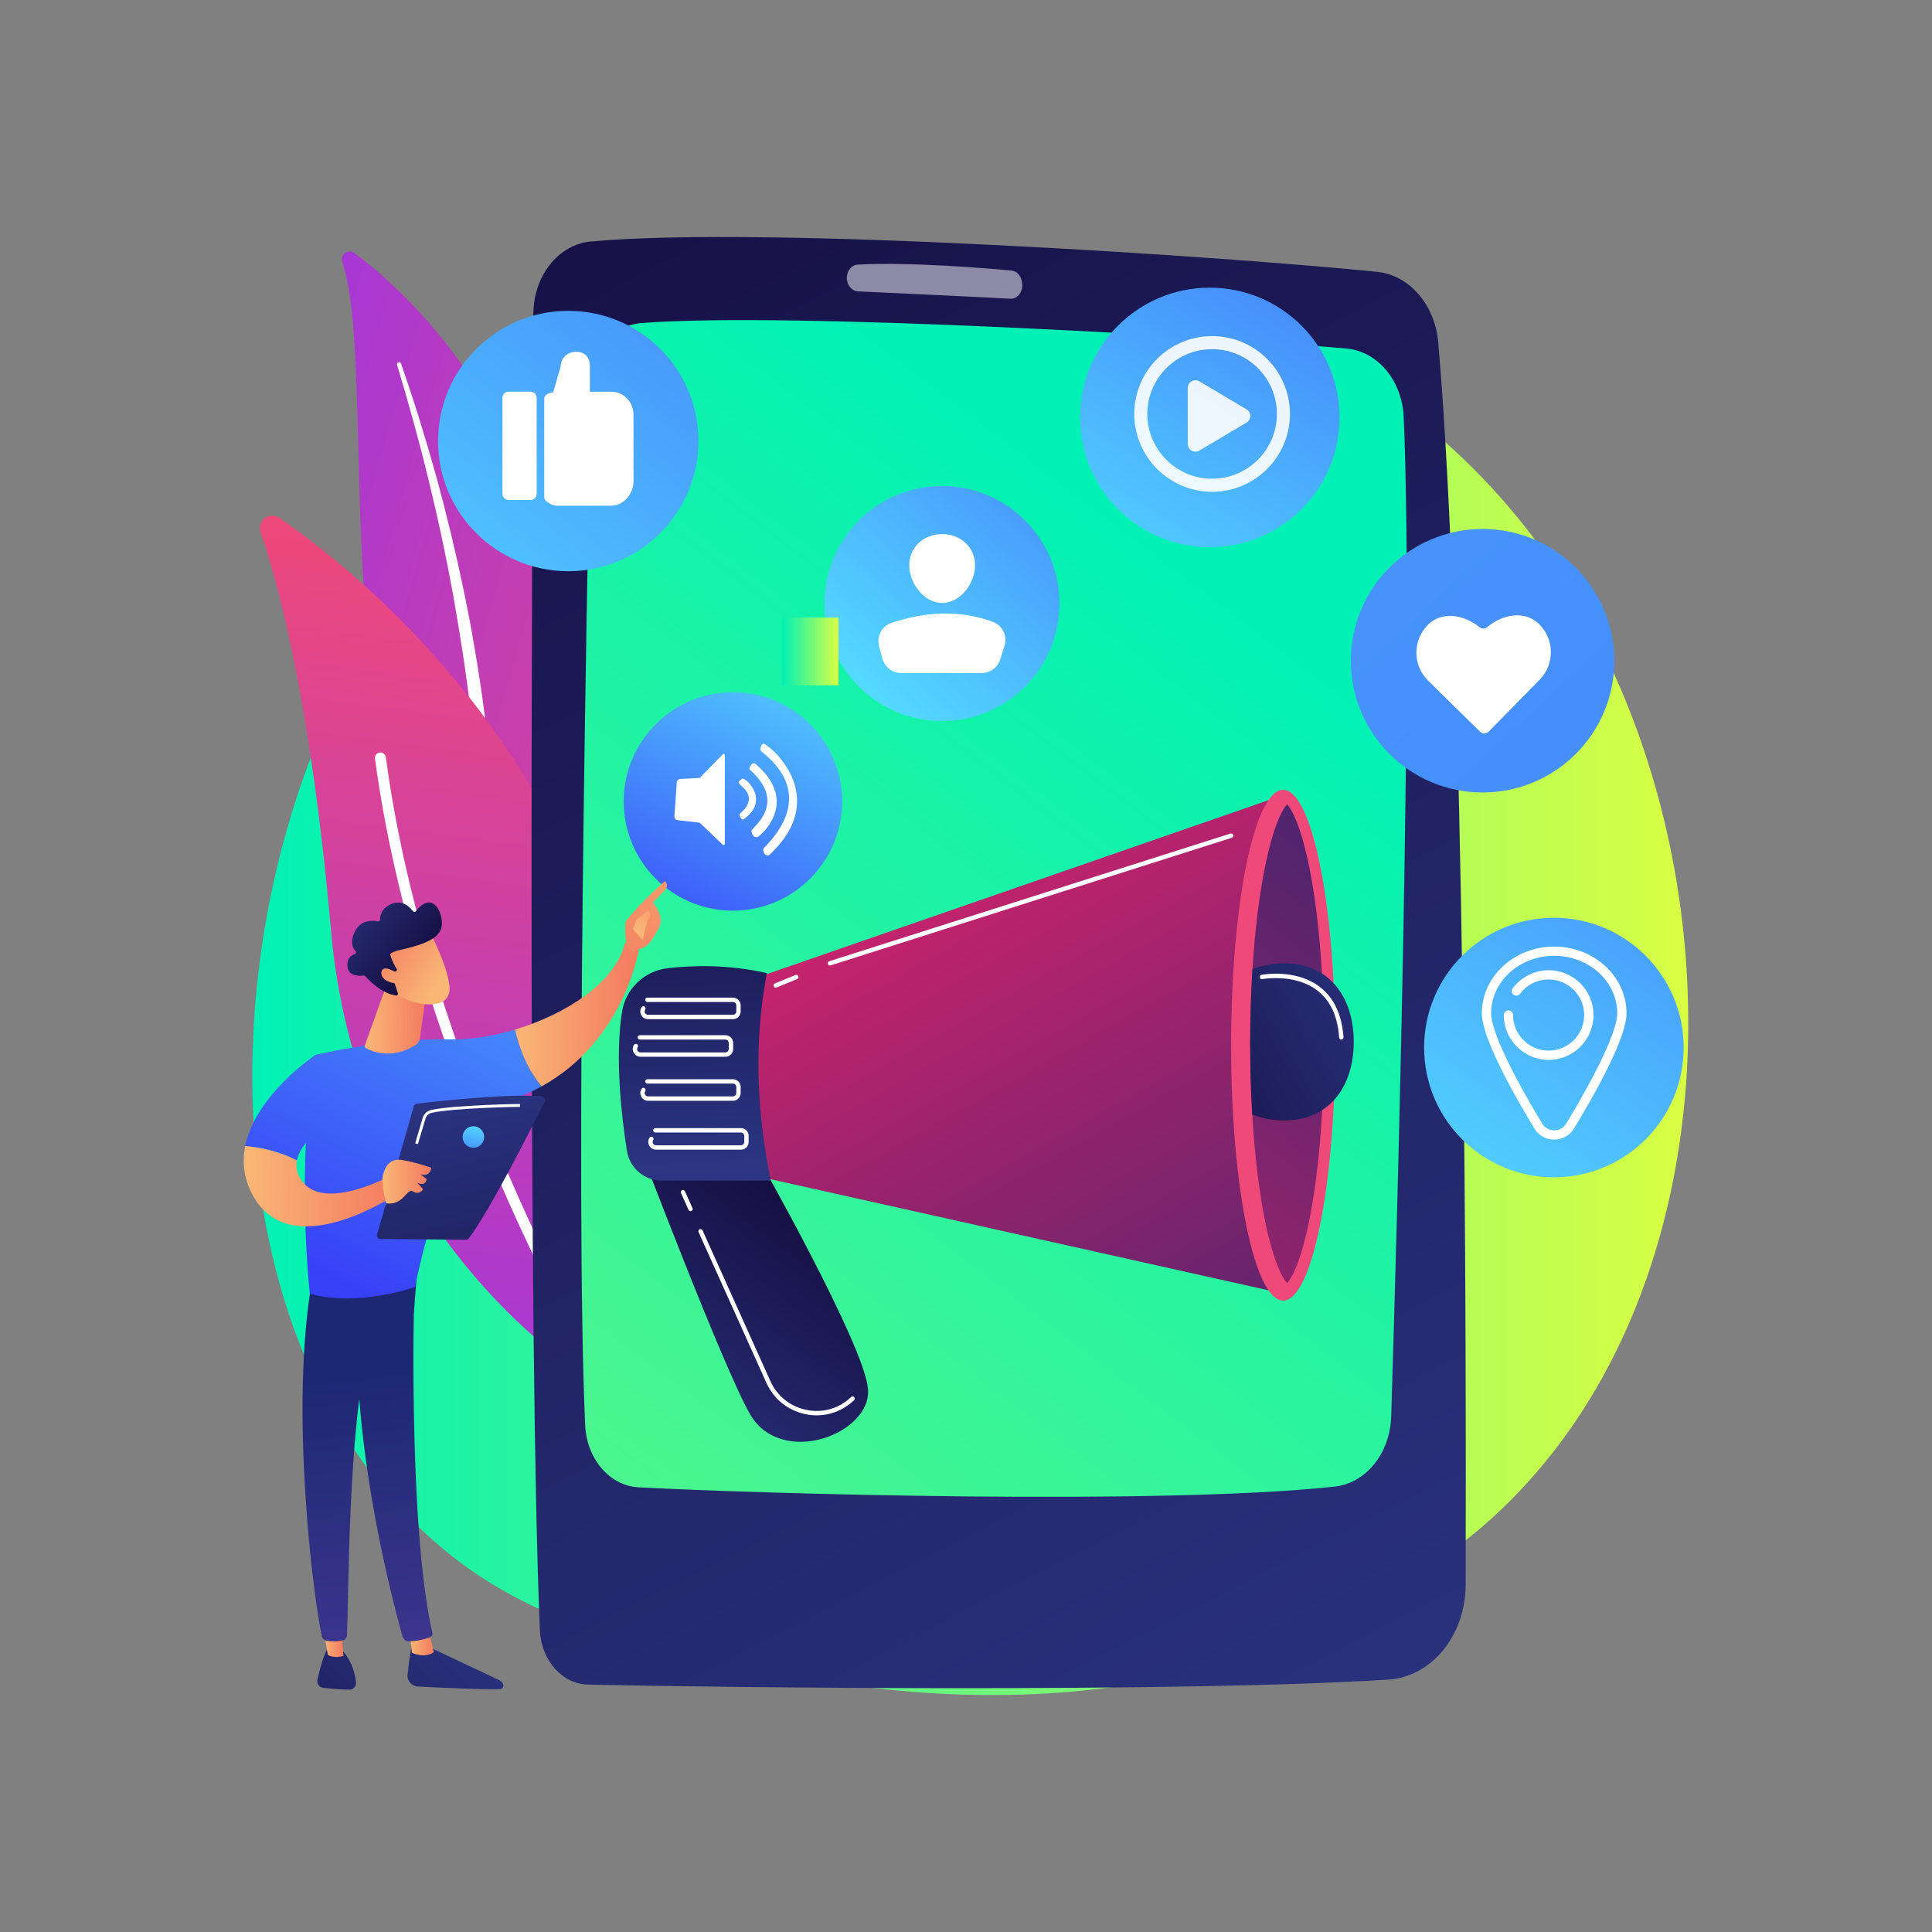
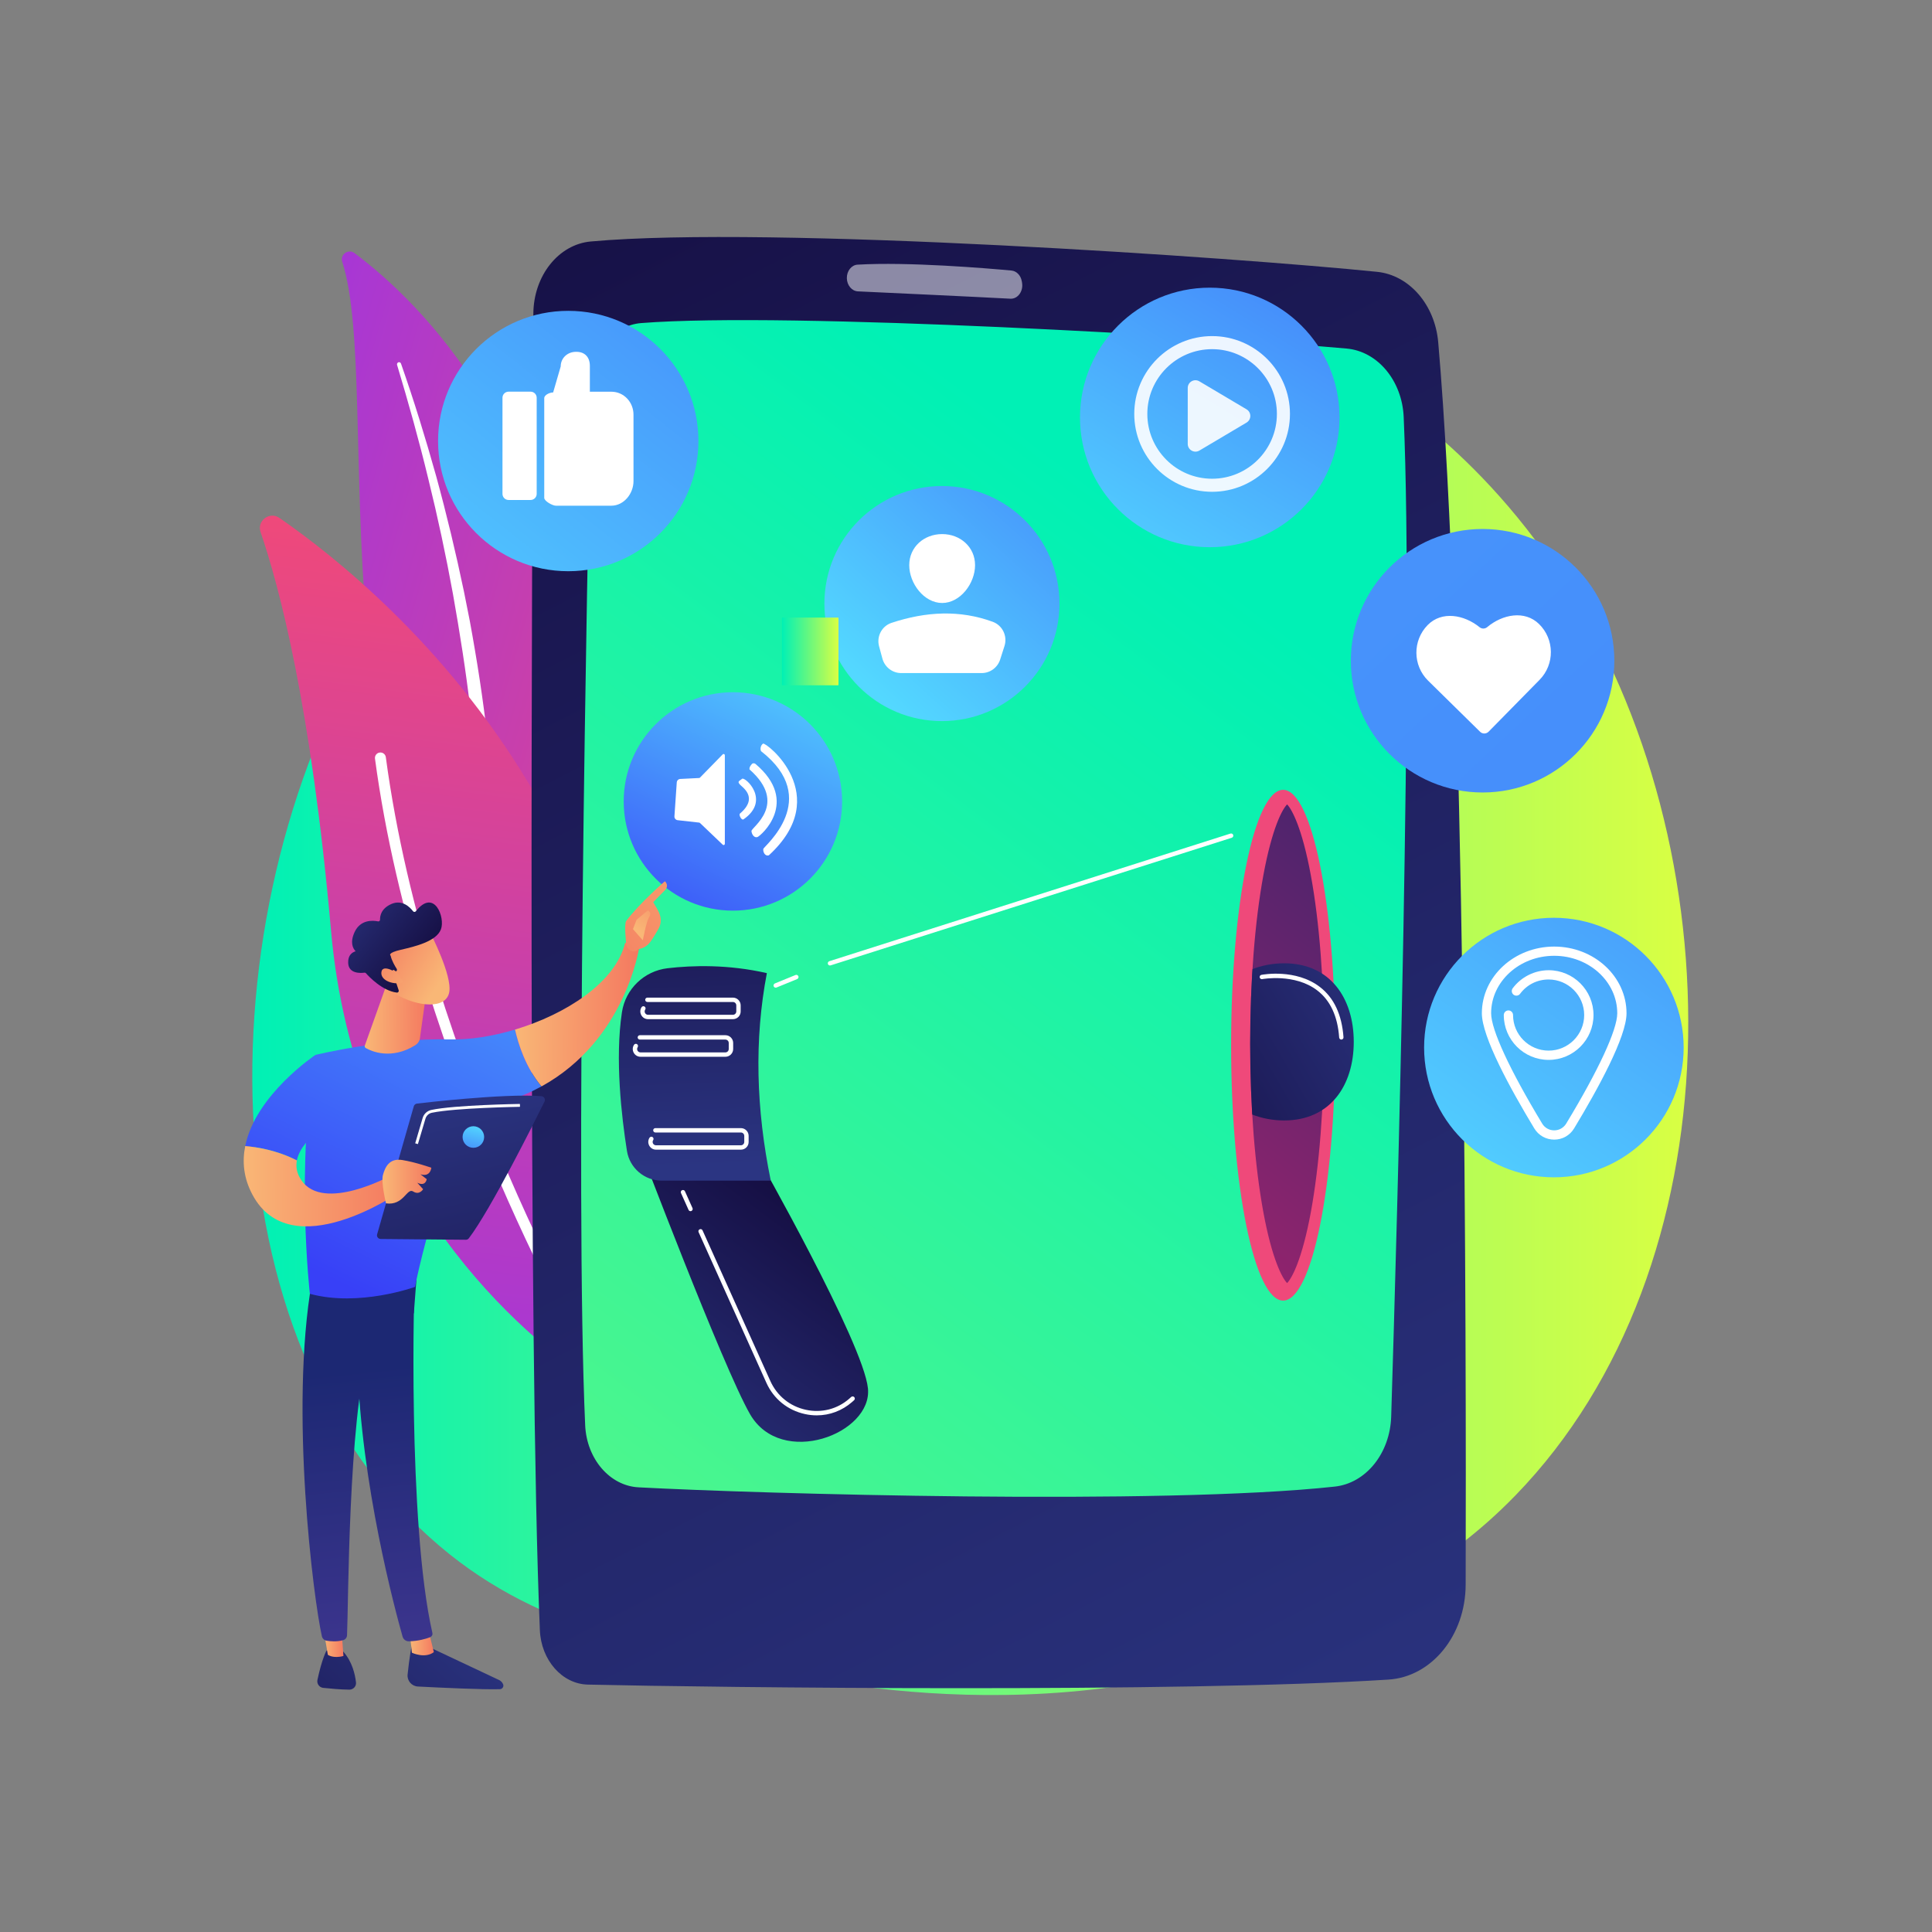
<svg xmlns="http://www.w3.org/2000/svg" xmlns:xlink="http://www.w3.org/1999/xlink" version="1.1" x="0px" y="0px" viewBox="0 0 3710 3710" style="enable-background:new 0 0 3710 3710;" xml:space="preserve">
  <rect x="0" y="0" width="3710" height="3710" fill="#808080" stroke="none" />
  <style type="text/css">
	.st0{display:none;}
	.st1{display:inline;}
	.st2{fill:#FFFFFF;}
	.st3{fill:url(#SVGID_1_);}
	.st4{fill:url(#SVGID_2_);}
	.st5{fill:url(#SVGID_3_);}
	.st6{fill:url(#SVGID_4_);}
	.st7{fill:url(#SVGID_5_);}
	.st8{opacity:0.5;fill:#FFFFFF;}
	.st9{fill:url(#SVGID_6_);}
	.st10{fill:url(#SVGID_7_);}
	.st11{fill:url(#SVGID_8_);}
	.st12{fill:url(#SVGID_9_);}
	.st13{fill:url(#SVGID_10_);}
	.st14{fill:url(#SVGID_11_);}
	.st15{fill:url(#SVGID_12_);}
	.st16{fill:url(#SVGID_13_);}
	.st17{fill:url(#SVGID_14_);}
	.st18{fill:url(#SVGID_15_);}
	.st19{fill:url(#SVGID_16_);}
	.st20{fill:url(#SVGID_17_);}
	.st21{fill:url(#SVGID_18_);}
	.st22{fill:url(#SVGID_19_);}
	.st23{fill:url(#SVGID_20_);}
	.st24{fill:url(#SVGID_21_);}
	.st25{fill:url(#SVGID_22_);}
	.st26{fill:url(#SVGID_23_);}
	.st27{fill:url(#SVGID_24_);}
	.st28{fill:url(#SVGID_25_);}
	.st29{fill:url(#SVGID_26_);}
	.st30{fill:url(#SVGID_27_);}
	.st31{fill:url(#SVGID_28_);}
	.st32{fill:url(#SVGID_29_);}
	.st33{fill:url(#SVGID_30_);}
	.st34{fill:url(#SVGID_31_);}
	.st35{fill:url(#SVGID_32_);}
	.st36{clip-path:url(#SVGID_34_);fill:url(#SVGID_35_);}
	.st37{fill:url(#SVGID_36_);}
	.st38{fill:url(#SVGID_37_);}
	.st39{fill:url(#SVGID_38_);}
	.st40{opacity:0.9;}
	.st41{fill-rule:evenodd;clip-rule:evenodd;fill:#FFFFFF;}
	.st42{fill:url(#SVGID_39_);}
	.st43{fill:url(#SVGID_40_);}
	.st44{fill:url(#SVGID_41_);}
</style>
  <g id="Background" class="st0">
    <g class="st1">
      <g>
        <rect class="st2" width="3710" height="3710" />
      </g>
    </g>
  </g>
  <g id="Illustration">
    <g>
      <linearGradient id="SVGID_1_" gradientUnits="userSpaceOnUse" x1="484.544" y1="1885.081" x2="3241.995" y2="1885.081">
        <stop offset="0" style="stop-color:#00F1B5" />
        <stop offset="1" style="stop-color:#D9FF43" />
      </linearGradient>
      <path class="st3" d="M2910.2,2871.5c-71.8,74-136,117.5-185.2,150.3c-479.5,320.2-1027.7,227.9-1197.2,196.4    c-273.4-50.9-504.3-86.8-702.6-266c-450.6-407.1-428.7-1256.4-84.4-1782.5c40.8-62.4,384.6-572,934-643.8    c13.4-1.8,23.5-2.8,32.2-3.7c85-9,611.6-56.5,1041,303.3c61.5,51.5,160.4,144.4,252.1,286.1    C3335.7,1629.5,3336.8,2431.8,2910.2,2871.5z" />
      <g>
        <linearGradient id="SVGID_2_" gradientUnits="userSpaceOnUse" x1="6453.38" y1="976.466" x2="7732.499" y2="976.466" gradientTransform="matrix(0.961 0.276 -0.276 0.961 -5498.703 -1451.467)">
          <stop offset="0" style="stop-color:#A737D5" />
          <stop offset="1" style="stop-color:#EF497A" />
        </linearGradient>
        <path class="st4" d="M657.2,502.6c-4.5-13.9,11.7-25.4,23.5-16.6c119.1,89,411.9,362.5,407.2,898.9     c-6,673,159.7,899.6,348.5,1027.9c0,0-244.2-42.8-420.7-271.8C582.3,1578.8,737.2,750.3,657.2,502.6z" />
        <path class="st2" d="M762.5,700.7c21.8,72.4,42.2,145.2,59.9,218.6c18.1,73.3,33.9,147.1,47.4,221.3     c13.2,74.3,25,148.7,33.7,223.6c9,74.8,14.7,150,20.3,225.4c5.9,75.4,11.5,151.4,24.8,227c13.2,75.5,35.7,150.6,71.3,219.4     c8.9,17.1,18.1,34.2,28.2,50.5c9.8,16.5,20.4,32.6,31.3,48.5c21.9,31.7,45.9,62,72.1,90.4c52.5,56.6,113.5,105.3,179.2,144.8     c6.9,4.2,15.9,1.9,20.1-5c4.1-6.8,2-15.6-4.6-19.8l0,0c-15.7-10.1-31.3-20.3-46.3-31.2c-7.6-5.3-15-11-22.5-16.5     c-7.3-5.8-14.7-11.3-21.8-17.3c-28.7-23.6-55.6-49.1-80.6-76.5c-50.1-54.5-92.3-116.8-126.4-182.5c-16.7-33-30.9-67.2-42.4-102.4     c-11.5-35.2-20.3-71.3-27.1-108c-13.5-73.4-19.6-148.5-26.1-223.9c-6.6-75.4-13.7-151-23.9-226.3c-5-37.6-10.7-75.2-17.1-112.6     c-3.1-18.7-6.5-37.4-9.9-56.1c-3.6-18.6-7.3-37.3-11.1-55.8c-15.5-74.3-33.2-148.1-53.2-221.2c-20.4-73-42.7-145.5-67.8-217     c-0.7-2-3-3.1-5-2.4C763,696.6,761.9,698.7,762.5,700.7z" />
      </g>
      <g>
        <g>
          <linearGradient id="SVGID_3_" gradientUnits="userSpaceOnUse" x1="-2269.3" y1="6574.702" x2="-700.275" y2="6574.702" gradientTransform="matrix(0.131 -0.992 0.992 0.131 -5477.488 -511.019)">
            <stop offset="0" style="stop-color:#A737D5" />
            <stop offset="1" style="stop-color:#EF497A" />
          </linearGradient>
          <path class="st5" d="M1190.1,2626c-5.5,26.4-36.1,38.6-58.5,23.5c-123.3-83.3-450.6-350.4-495.9-862.1      c-38.2-432.1-100-662.8-135.3-765.6c-7.5-21.7,17.2-40.4,36.1-27.3C745.1,1138.6,1388.6,1669.2,1190.1,2626z" />
          <path class="st2" d="M1154,2631.5c-0.5,0.4-1,0.8-1.6,1.2c-5,3-11.5,1.3-14.4-3.7c-3.4-5.7-337.6-573.6-417.9-1172.1      c-0.8-5.8,3.3-11.1,9-11.8c5.8-0.8,11.1,3.3,11.8,9c79.7,594.1,411.7,1158.5,415.1,1164.1      C1158.6,2622.6,1157.7,2628.2,1154,2631.5z" />
        </g>
      </g>
      <g>
        <linearGradient id="SVGID_4_" gradientUnits="userSpaceOnUse" x1="2750.277" y1="3600.575" x2="1043.749" y2="148.739" gradientTransform="matrix(1 -1.500000e-02 1.500000e-02 1 -44.334 10.135)">
          <stop offset="0" style="stop-color:#2B3582" />
          <stop offset="1" style="stop-color:#150E42" />
        </linearGradient>
        <path class="st6" d="M1024.2,602.4c-2.8,445.8-10.3,1983.4,12.5,2527.9c2.4,57.7,42.7,103.4,92,104.6     c244.1,5.7,1138.8,15.9,1537.6-9.6c83.1-5.3,148-85.1,148.2-182.4c1.3-467.9-0.2-1783.7-52.7-2385.7     c-6.3-72.1-55.6-128.9-117.3-135.2c-266.2-27.1-1165.5-89.6-1509.9-58.3C1072.5,469.2,1024.6,529.6,1024.2,602.4z" />
        <linearGradient id="SVGID_5_" gradientUnits="userSpaceOnUse" x1="2390.091" y1="1151.203" x2="-1304.454" y2="5877.436" gradientTransform="matrix(1 -1.500000e-02 1.500000e-02 1 -44.334 10.135)">
          <stop offset="0" style="stop-color:#00F1B5" />
          <stop offset="1" style="stop-color:#D9FF43" />
        </linearGradient>
        <path class="st7" d="M1135.1,737.5c-7.7,359.9-31.2,1557.1-11.4,1999.4c2.9,64.6,47.2,116.3,102.5,119.2     c227.6,12.2,1003.8,34.8,1336.9-1.4c60-6.5,106.2-64,108.4-134.5c11.4-367.2,43.2-1482.1,24-1919.5     c-3.1-69.8-50.1-126.1-109.7-131.4c-246.4-22.1-1071.6-71.2-1354.7-48.9C1178,624.7,1136.4,675.2,1135.1,737.5z" />
        <path class="st8" d="M1626.2,534.1L1626.2,534.1c0.2,13.7,9.5,24.8,21.2,25.4c57.7,2.7,220.2,10.2,292.8,14.1     c14.3,0.8,25.3-14.5,22.4-30.9l-0.5-2.8c-2-11.2-10.1-19.5-19.9-20.4c-49.1-4.5-197.3-16.9-295.3-11.3     C1635.1,508.8,1626,520.3,1626.2,534.1z" />
      </g>
      <g>
        <linearGradient id="SVGID_6_" gradientUnits="userSpaceOnUse" x1="717.867" y1="1318.67" x2="2024.291" y2="-332.081">
          <stop offset="0" style="stop-color:#53D8FF" />
          <stop offset="1" style="stop-color:#3840F7" />
        </linearGradient>
        <circle class="st9" cx="1091.2" cy="846.9" r="250" />
        <g>
          <path class="st2" d="M1030.6,763.8c0-6.4-5.2-11.7-11.7-11.7h-42.3c-6.4,0-11.7,5.2-11.7,11.7v184.6c0,6.4,5.2,11.7,11.7,11.7      h42.3c6.4,0,11.7-5.2,11.7-11.7V763.8z" />
          <path class="st2" d="M1173.9,752.2h-41.2v-49.8c0-16.2-9.5-26.8-25.7-26.8h-1c-16.2,0-29.3,11.9-29.3,28.1l-14.5,49.9      c-6.4,0-17.1,4.6-17.1,11v191.4c0,6.4,16,15.1,22.4,15.1h9.1h97.2c24.2,0,42.7-23.1,42.7-47.3V796.7      C1216.7,772.5,1198.2,752.2,1173.9,752.2z" />
        </g>
      </g>
      <g>
        <linearGradient id="SVGID_7_" gradientUnits="userSpaceOnUse" x1="1549.479" y1="1248.478" x2="1252.441" y2="1856.056">
          <stop offset="0" style="stop-color:#53D8FF" />
          <stop offset="1" style="stop-color:#3840F7" />
        </linearGradient>
        <circle class="st10" cx="1407.4" cy="1539" r="209.7" />
        <g>
          <g>
            <g>
              <path class="st2" d="M1420.6,1506.3c4.3,5.2,37.3,24.9,0,56.3c-1.8,3.4,3.2,12.2,6.7,11.1c53.7-36.8,3.3-82.7-2.2-78.2        C1419.5,1500.1,1415.5,1500.3,1420.6,1506.3z" />
            </g>
            <g>
              <path class="st2" d="M1443,1596c0.8,6.9,5.5,13.3,11.5,11.4c5.9-1.9,82.5-67.5-3.8-140.5c-1.1-0.9-2.4-1.3-3.8-1.2        c-1.4,0.1-2.7,0.8-3.5,1.9c-2.8,3.3-4.6,6.2-4.2,9.8C1514.9,1544.2,1442.2,1589.1,1443,1596z" />
            </g>
            <g>
              <path class="st2" d="M1465.8,1630.1c-1,4.9,2.7,14.9,10.7,12.3c125.6-115.4-6-218.2-11.3-214.4c-5.3,3.8-5.5,11.4-3.7,14.5        C1579.3,1534.4,1466.8,1625.2,1465.8,1630.1z" />
            </g>
          </g>
          <path class="st2" d="M1390.5,1448.1c-1-0.4-2.1-0.2-2.8,0.6l-43.5,44.5c-0.5,0.5-1.1,0.8-1.8,0.8l-36.1,1.8      c-3.6,0.2-6.4,3-6.7,6.5l-4.5,65.2c-0.3,3.8,2.5,7.1,6.2,7.5l41.2,4.6c0.6,0.1,1.1,0.3,1.6,0.7l43.7,41.7c0.8,0.7,1.7,1,2.7,0.5      c1-0.4,1.4-1.4,1.4-2.5v-169.5C1391.9,1449.5,1391.5,1448.5,1390.5,1448.1z" />
        </g>
      </g>
      <g>
        <linearGradient id="SVGID_8_" gradientUnits="userSpaceOnUse" x1="16637.709" y1="3019.685" x2="16115.539" y2="3587.66" gradientTransform="matrix(1 9.500000e-03 -9.500000e-03 1 -15652.274 -63.475)">
          <stop offset="0" style="stop-color:#2B3582" />
          <stop offset="1" style="stop-color:#150E42" />
        </linearGradient>
        <path class="st11" d="M791.3,3155c0,0-5.7,30.6-8.6,60.8c-1.1,11.8,7.9,22.2,19.8,22.8c40.3,2.1,126.6,6.2,157.6,5.1     c4.7-0.2,7.7-4.9,6.1-9.2l0,0c-1.4-3.6-4.2-6.6-7.7-8.3l-142-66.9L791.3,3155z" />
        <linearGradient id="SVGID_9_" gradientUnits="userSpaceOnUse" x1="16468.221" y1="3061.864" x2="16514.602" y2="3061.864" gradientTransform="matrix(1 9.500000e-03 -9.500000e-03 1 -15652.274 -63.475)">
          <stop offset="0" style="stop-color:#F9B776" />
          <stop offset="1" style="stop-color:#F47960" />
        </linearGradient>
        <path class="st12" d="M787,3137l4,36.7c0,0,24.9,11.9,42.1-1.1l-10-40.9L787,3137z" />
        <linearGradient id="SVGID_10_" gradientUnits="userSpaceOnUse" x1="-811.272" y1="4493.76" x2="-1008.951" y2="2615.804" gradientTransform="matrix(1 0 0 1 1757.095 0)">
          <stop offset="0" style="stop-color:#8D55D1" />
          <stop offset="0.996" style="stop-color:#1C2873" />
        </linearGradient>
        <path class="st13" d="M796.9,2448.5c-2,9.5-14.6,477.1,33.4,687.2c0.8,3.4-1,6.9-4.3,8.2c-7.7,3.1-22.8,7.5-40.8,7.9     c-5.6,0.1-10.5-3.5-12.1-8.9c-13.8-48.8-80-293-86.7-525.8c-7.5-260.1,0.1-8.9,0.1-8.9l7.4-160.7L796.9,2448.5z" />
        <linearGradient id="SVGID_11_" gradientUnits="userSpaceOnUse" x1="16520.568" y1="2911.972" x2="15998.376" y2="3479.972" gradientTransform="matrix(1 9.500000e-03 -9.500000e-03 1 -15652.274 -63.475)">
          <stop offset="0" style="stop-color:#2B3582" />
          <stop offset="1" style="stop-color:#150E42" />
        </linearGradient>
        <path class="st14" d="M627.1,3169.4c0,0-8.8,15.4-17.5,56.4c-1.6,7.4,3.5,14.6,11.1,15.4c13.3,1.4,33.8,3.3,50.2,3.4     c7.6,0,13.6-6.5,12.7-14c-1.7-15-7.1-39.7-24.4-59L627.1,3169.4z" />
        <linearGradient id="SVGID_12_" gradientUnits="userSpaceOnUse" x1="16301.055" y1="3059.479" x2="16341.101" y2="3059.479" gradientTransform="matrix(1 9.500000e-03 -9.500000e-03 1 -15652.274 -63.475)">
          <stop offset="0" style="stop-color:#F9B776" />
          <stop offset="1" style="stop-color:#F47960" />
        </linearGradient>
        <path class="st15" d="M620,3122.2l9.6,55.5c0,0,10,7.6,29.9,2.3l-4.3-59.6L620,3122.2z" />
        <linearGradient id="SVGID_13_" gradientUnits="userSpaceOnUse" x1="-870.28" y1="4499.975" x2="-1067.959" y2="2622.016" gradientTransform="matrix(1 0 0 1 1757.095 0)">
          <stop offset="0" style="stop-color:#8D55D1" />
          <stop offset="0.996" style="stop-color:#1C2873" />
        </linearGradient>
        <path class="st16" d="M598.9,2461c-43.2,246.4,3.1,609.9,19.2,681.1c1,4.4,4.5,7.7,8.9,8.5c7.5,1.3,19.8,2.4,32-1     c4.2-1.2,7.2-4.9,7.4-9.3c2.8-57.4,2.1-410.2,41.5-549.2c2-7,6.4-13.2,12.4-17.4l74.4-51.9l6.5-84.9L598.9,2461z" />
        <g>
          <linearGradient id="SVGID_14_" gradientUnits="userSpaceOnUse" x1="1172.457" y1="1338" x2="629.254" y2="2453.505">
            <stop offset="0" style="stop-color:#53D8FF" />
            <stop offset="1" style="stop-color:#3840F7" />
          </linearGradient>
          <path class="st17" d="M863.8,1996c-122.5-3.2-258,29.7-258,29.7c-38.6,212.8-10.8,458.8-10.8,458.8c94.6,25.8,202-13.3,202-13.3      c16.6-88.9,92.6-338.9,92.6-338.9c59.9-6.9,109.4-23.7,150.2-46.1c-30.6-36.2-44.8-82-50.9-109.1      C945.5,1990.2,901.6,1996.9,863.8,1996z" />
          <linearGradient id="SVGID_15_" gradientUnits="userSpaceOnUse" x1="16659.137" y1="1851.784" x2="16896.107" y2="1851.784" gradientTransform="matrix(1 9.500000e-03 -9.500000e-03 1 -15652.274 -63.475)">
            <stop offset="0" style="stop-color:#F9B776" />
            <stop offset="1" style="stop-color:#F47960" />
          </linearGradient>
          <path class="st18" d="M1227.5,1818.9c-11.9-14.7-27.2-7.9-27.2-7.9c-18.8,76-113.9,136.8-211.3,166.1      c6.1,27.1,20.3,72.9,50.9,109.1C1201.9,1997.1,1227.5,1818.9,1227.5,1818.9z" />
        </g>
        <g>
          <linearGradient id="SVGID_16_" gradientUnits="userSpaceOnUse" x1="1486.9" y1="1576.9" x2="1105.476" y2="1873.938">
            <stop offset="0" style="stop-color:#F9B776" />
            <stop offset="1" style="stop-color:#F47960" />
          </linearGradient>
          <path class="st19" d="M1224.5,1822.6c1.2,4-13.4,10-21.9-6.5c-0.2-7.9-4.7-41.5,0.1-47.9c25.3-33.8,74.1-76,74.1-76      c8.1,8.2,1.3,16,1.3,16l-23.7,24.2c4.8,8.9,10.8,16.5,13.5,27.2c2,8.2,0.7,16.8-3.5,24.2c-4.2,7.4-9.9,17-15.3,24.5      C1238.9,1822.6,1224.5,1822.6,1224.5,1822.6z" />
          <linearGradient id="SVGID_17_" gradientUnits="userSpaceOnUse" x1="16894.973" y1="1691.581" x2="16961.32" y2="1589.569" gradientTransform="matrix(1 9.500000e-03 -9.500000e-03 1 -15652.274 -63.475)">
            <stop offset="0" style="stop-color:#F9B776" />
            <stop offset="1" style="stop-color:#F47960" />
          </linearGradient>
          <path class="st20" d="M1244,1748.3l-21.6,17.9l-6.9,18l18.9,21.4c0,0,6.8-35.8,11.6-43.5      C1250.9,1754.4,1248.4,1750.6,1244,1748.3z" />
        </g>
        <linearGradient id="SVGID_18_" gradientUnits="userSpaceOnUse" x1="1004.524" y1="1256.224" x2="461.322" y2="2371.727">
          <stop offset="0" style="stop-color:#53D8FF" />
          <stop offset="1" style="stop-color:#3840F7" />
        </linearGradient>
        <path class="st21" d="M651.7,2144.8l-45.9-119.1c0,0-115.2,76.7-134.9,175.1c21.6,1.8,60.9,7.8,99.2,27.6     C579,2181.9,651.7,2144.8,651.7,2144.8z" />
        <linearGradient id="SVGID_19_" gradientUnits="userSpaceOnUse" x1="16140.595" y1="2187.416" x2="16440.477" y2="2187.416" gradientTransform="matrix(1 9.500000e-03 -9.500000e-03 1 -15652.274 -63.475)">
          <stop offset="0" style="stop-color:#F9B776" />
          <stop offset="1" style="stop-color:#F47960" />
        </linearGradient>
        <path class="st22" d="M750.6,2257.4c0,0-129.2,71.4-171.9,9c-8.9-13-10.9-25.8-8.6-38c-38.3-19.8-77.6-25.8-99.2-27.6     c-6,29.7-3.3,61.3,13.9,93.4c74.6,139.6,282.6-5,282.6-5L750.6,2257.4z" />
        <linearGradient id="SVGID_20_" gradientUnits="userSpaceOnUse" x1="16370.872" y1="1866.832" x2="16489.44" y2="1866.832" gradientTransform="matrix(1 9.500000e-03 -9.500000e-03 1 -15652.274 -63.475)">
          <stop offset="0" style="stop-color:#F9B776" />
          <stop offset="1" style="stop-color:#F47960" />
        </linearGradient>
        <path class="st23" d="M740.7,1895.3l-40.1,112.4c-0.7,1.9,0.1,3.9,1.8,4.9c10.6,6,48.7,23.3,95.1-5.5c4.8-3,8.2-7.9,8.9-13.6     l13.6-97.5L740.7,1895.3z" />
        <g>
          <linearGradient id="SVGID_21_" gradientUnits="userSpaceOnUse" x1="6771.003" y1="9522.455" x2="6726.696" y2="9376.32" gradientTransform="matrix(0.752 -0.659 0.659 0.752 -10518.871 -818.158)">
            <stop offset="0" style="stop-color:#F9B776" />
            <stop offset="1" style="stop-color:#F47960" />
          </linearGradient>
          <path class="st24" d="M826.5,1791.7c0,0,42,81,36.2,113.5c-5.8,32.5-58.8,29.7-104.9,2.8l-31.5-87.3L826.5,1791.7z" />
          <linearGradient id="SVGID_22_" gradientUnits="userSpaceOnUse" x1="6731.033" y1="9267.837" x2="6768.095" y2="9479.228" gradientTransform="matrix(0.752 -0.659 0.659 0.752 -10518.871 -818.158)">
            <stop offset="0" style="stop-color:#2B3582" />
            <stop offset="1" style="stop-color:#150E42" />
          </linearGradient>
-           <path class="st25" d="M760.3,1865.3c1.9-0.8,2.6-3.1,1.5-4.8c-3.4-5.3-9.7-16-11.7-25.4c0,0-7.6-5,19.7-11.3      c27.3-6.3,68.1-16,76.9-39.2c8.6-22.6-12.8-79.7-48.2-34.7c-1.3,1.7-4,1.7-5.3,0c-5.7-7.5-20.6-23.1-41.6-14      c-19.7,8.6-22,22.9-21.8,30.1c0.1,2.1-1.9,3.8-3.9,3.3c-9.9-2-33.6-3.8-44.9,20.4c-9.3,20-3.5,31.4,1.9,37      c1.7,1.8,0.9,4.8-1.5,5.5c-6.5,1.9-15,7.4-14.3,22.6c1,21.1,24.5,19.4,31.2,18.5c1.1-0.1,2.2,0.2,2.9,1.1      c5.7,6.4,31.3,33.7,59.3,37.2c2.4,0.3,4.3-2.1,3.6-4.4l-11.8-35.4c-0.5-1.6,0.3-3.4,1.8-4.1L760.3,1865.3z" />
+           <path class="st25" d="M760.3,1865.3c1.9-0.8,2.6-3.1,1.5-4.8c-3.4-5.3-9.7-16-11.7-25.4c0,0-7.6-5,19.7-11.3      c27.3-6.3,68.1-16,76.9-39.2c8.6-22.6-12.8-79.7-48.2-34.7c-1.3,1.7-4,1.7-5.3,0c-5.7-7.5-20.6-23.1-41.6-14      c-19.7,8.6-22,22.9-21.8,30.1c0.1,2.1-1.9,3.8-3.9,3.3c-9.9-2-33.6-3.8-44.9,20.4c-9.3,20-3.5,31.4,1.9,37      c-6.5,1.9-15,7.4-14.3,22.6c1,21.1,24.5,19.4,31.2,18.5c1.1-0.1,2.2,0.2,2.9,1.1      c5.7,6.4,31.3,33.7,59.3,37.2c2.4,0.3,4.3-2.1,3.6-4.4l-11.8-35.4c-0.5-1.6,0.3-3.4,1.8-4.1L760.3,1865.3z" />
          <linearGradient id="SVGID_23_" gradientUnits="userSpaceOnUse" x1="6725.711" y1="9521.773" x2="6685.848" y2="9390.293" gradientTransform="matrix(0.752 -0.659 0.659 0.752 -10518.871 -818.158)">
            <stop offset="0" style="stop-color:#F9B776" />
            <stop offset="1" style="stop-color:#F47960" />
          </linearGradient>
          <path class="st26" d="M765.1,1870.3c0,0-30.3-21.2-32.7-3.6c-2.4,17.6,27.2,25.8,42,19.3L765.1,1870.3z" />
        </g>
        <g>
          <g>
            <linearGradient id="SVGID_24_" gradientUnits="userSpaceOnUse" x1="16231.817" y1="2086.732" x2="16397.291" y2="2776.206" gradientTransform="matrix(1 0 0 1 -15383.985 0)">
              <stop offset="0" style="stop-color:#2B3582" />
              <stop offset="1" style="stop-color:#150E42" />
            </linearGradient>
            <path class="st27" d="M724.2,2370.2l70.4-245.8c0.8-2.8,3.2-4.8,6.1-5.2c12.8-1.5,49.7-5.7,92.4-9.3       c51.4-4.3,111.1-7.9,146.7-4.9c5.1,0.4,8.1,5.8,5.9,10.3c-20.3,41-103.7,207.9-145.4,262.6c-1.4,1.8-3.5,2.9-5.8,2.8       l-163.3-1.5C726.3,2379.3,722.9,2374.7,724.2,2370.2z" />
            <linearGradient id="SVGID_25_" gradientUnits="userSpaceOnUse" x1="16118.43" y1="2269.135" x2="16212.184" y2="2269.135" gradientTransform="matrix(1 0 0 1 -15383.985 0)">
              <stop offset="0" style="stop-color:#F9B776" />
              <stop offset="1" style="stop-color:#F47960" />
            </linearGradient>
            <path class="st28" d="M741.2,2310.8c0,0-9.8-40.3-5.8-54.6c4-14.3,11.6-32.7,37.2-28.6c25.5,4.1,55.7,14.8,55.7,14.8       s-1.5,18.6-20.9,12.6l12,9.3c0,0-1.7,14.9-18.1,6.9l11.2,12.4c0,0-7,12.2-19.1,4.4C781.2,2280.2,775.4,2315.7,741.2,2310.8z" />
          </g>
          <linearGradient id="SVGID_26_" gradientUnits="userSpaceOnUse" x1="-4023.183" y1="2160.271" x2="-3998.454" y2="2263.311" gradientTransform="matrix(-1 0 0 1 -3108.663 0)">
            <stop offset="0" style="stop-color:#53D8FF" />
            <stop offset="1" style="stop-color:#3840F7" />
          </linearGradient>
          <path class="st29" d="M888.3,2183.4c0,11.4,9.2,20.7,20.7,20.7c11.4,0,20.7-9.2,20.7-20.7c0-11.4-9.2-20.7-20.7-20.7      C897.6,2162.7,888.3,2171.9,888.3,2183.4z" />
          <path class="st2" d="M802.5,2197l-5.2-1.5l14.3-48.6c2.3-7.9,8.7-13.8,16.7-15.5c45.4-9.5,165-11.4,170.1-11.5l0.1,5.5      c-1.2,0-124.2,2-169.1,11.4c-6,1.2-10.8,5.7-12.5,11.7L802.5,2197z" />
        </g>
      </g>
      <g>
        <linearGradient id="SVGID_27_" gradientUnits="userSpaceOnUse" x1="-3715.605" y1="-5704.619" x2="10238.685" y2="9123.264">
          <stop offset="0" style="stop-color:#53D8FF" />
          <stop offset="1" style="stop-color:#3840F7" />
        </linearGradient>
        <circle class="st30" cx="2847" cy="1268.8" r="253" />
        <path class="st2" d="M2955.5,1198.4c-27.4-27-70.3-18.9-99.7,5.9c-4.2,3.5-10.3,3.6-14.6,0.1c-29.9-24.2-72.6-31.6-99.6-4.2     c-29.3,29.8-28.9,77.7,0.9,107l99.7,98c4.5,4.5,11.8,4.4,16.3-0.1l98-99.7C2985.7,1275.6,2985.3,1227.7,2955.5,1198.4z" />
      </g>
      <g>
        <linearGradient id="SVGID_28_" gradientUnits="userSpaceOnUse" x1="1666.077" y1="1316.569" x2="2445.881" y2="455.747">
          <stop offset="0" style="stop-color:#53D8FF" />
          <stop offset="1" style="stop-color:#3840F7" />
        </linearGradient>
        <circle class="st31" cx="1808.8" cy="1159" r="225.7" />
        <g>
          <path class="st2" d="M1872.4,1085.3c0,34.9-28.3,72.6-63.2,72.6c-34.9,0-63.2-37.7-63.2-72.6c0-34.9,28.3-59.7,63.2-59.7      C1844,1025.6,1872.4,1050.4,1872.4,1085.3z" />
          <path class="st2" d="M1730.6,1292.5H1885c16.3,0,30.6-10.5,35.6-26l8.3-26c6.1-19-3.8-39.6-22.6-46.5      c-62.8-23-127.8-20-194.4,2.1c-18.6,6.2-29,26.1-23.8,45.1l6.4,23.6C1699,1281.2,1713.8,1292.5,1730.6,1292.5z" />
        </g>
      </g>
      <g>
        <g>
          <linearGradient id="SVGID_29_" gradientUnits="userSpaceOnUse" x1="1191.124" y1="2786.458" x2="1548.674" y2="2306.818">
            <stop offset="0" style="stop-color:#2B3582" />
            <stop offset="1" style="stop-color:#150E42" />
          </linearGradient>
          <path class="st32" d="M1224.9,2194.2c0,0,163.6,431.5,215.3,521.3c60,104.2,235.3,37.8,226.5-49.4      c-8.7-87.2-213.5-447.7-213.5-447.7L1224.9,2194.2z" />
          <linearGradient id="SVGID_30_" gradientUnits="userSpaceOnUse" x1="1793.277" y1="1626.537" x2="2444.098" y2="2785.665">
            <stop offset="0" style="stop-color:#CB236D" />
            <stop offset="1" style="stop-color:#4C246D" />
          </linearGradient>
-           <polygon class="st33" points="1446,1879.8 2463,1527.2 2452.3,2481.4 1418.2,2250.7     " />
          <linearGradient id="SVGID_31_" gradientUnits="userSpaceOnUse" x1="3893.101" y1="1501.203" x2="3175.875" y2="1755.089">
            <stop offset="0" style="stop-color:#A737D5" />
            <stop offset="1" style="stop-color:#EF497A" />
          </linearGradient>
          <ellipse class="st34" cx="2464" cy="2007.1" rx="99.9" ry="490.4" />
          <linearGradient id="SVGID_32_" gradientUnits="userSpaceOnUse" x1="1824.478" y1="2812.353" x2="2714.451" y2="1701.017">
            <stop offset="0" style="stop-color:#CB236D" />
            <stop offset="1" style="stop-color:#4C246D" />
          </linearGradient>
          <path class="st35" d="M2471.6,2463.9c-9-9.2-28.7-44.6-45.6-136.2c-16.3-88.5-25.3-203.4-25.3-323.4c0-120,9-234.8,25.3-323.4      c16.9-91.6,36.5-127.1,45.6-136.2c9,9.2,28.7,44.6,45.6,136.2c16.3,88.5,25.3,203.4,25.3,323.4c0,120-9,234.8-25.3,323.4      C2500.3,2419.3,2480.6,2454.8,2471.6,2463.9z" />
          <g>
            <defs>
              <path id="SVGID_33_" d="M2471.6,2463.9c-9-9.2-28.7-44.6-45.6-136.2c-16.3-88.5-25.3-203.4-25.3-323.4        c0-120,9-234.8,25.3-323.4c16.9-91.6,36.5-127.1,45.6-136.2c9,9.2,28.7,44.6,45.6,136.2c16.3,88.5,144.9,203.4,144.9,323.4        c0,120-128.6,234.8-144.9,323.4C2500.3,2419.3,2480.6,2454.8,2471.6,2463.9z" />
            </defs>
            <clipPath id="SVGID_34_">
              <use xlink:href="#SVGID_33_" style="overflow:visible;" />
            </clipPath>
            <linearGradient id="SVGID_35_" gradientUnits="userSpaceOnUse" x1="2700.653" y1="1861.591" x2="2171.778" y2="2170.453">
              <stop offset="0" style="stop-color:#2B3582" />
              <stop offset="1" style="stop-color:#150E42" />
            </linearGradient>
            <path class="st36" d="M2599.6,2000.7c0,83.3-44.9,150.9-133.7,150.9c-88.8,0-160.9-67.5-160.9-150.9       c0-83.3,72-150.9,160.9-150.9C2554.7,1849.8,2599.6,1917.3,2599.6,2000.7z" />
          </g>
          <linearGradient id="SVGID_36_" gradientUnits="userSpaceOnUse" x1="1341.695" y1="2240.088" x2="1315.532" y2="1581.672">
            <stop offset="0" style="stop-color:#2B3582" />
            <stop offset="1" style="stop-color:#150E42" />
          </linearGradient>
          <path class="st37" d="M1282,1859.3c47.8-5.6,116.4-7.6,190.6,9.4c-24.4,127.7-20.8,260.7,7.5,398.5l-209.2,0      c-33.4,0-61.8-24.2-67-57.2c-10.4-66-23.2-177-9.6-266.2C1201.1,1899.1,1237,1864.5,1282,1859.3z" />
          <path class="st2" d="M1407.5,1957.1h-163c-5.5,0-10.4-2.9-13.1-7.8c-2.6-4.9-2.4-10.5,0.6-15.2c1.3-1.9,3.9-2.5,5.8-1.2      c1.9,1.3,2.5,3.9,1.2,5.8c-1.3,2-1.4,4.5-0.3,6.6c1.2,2.1,3.3,3.4,5.7,3.4h163c3.6,0,6.5-2.9,6.5-6.5v-11.6      c0-3.6-2.9-6.5-6.5-6.5h-164.2c-2.3,0-4.2-1.9-4.2-4.2c0-2.3,1.9-4.2,4.2-4.2h164.2c8.2,0,14.9,6.7,14.9,14.9v11.6      C1422.4,1950.4,1415.7,1957.1,1407.5,1957.1z" />
          <path class="st2" d="M1393,2029.3h-163c-5.5,0-10.4-2.9-13.1-7.8c-2.6-4.9-2.4-10.5,0.6-15.2c1.3-1.9,3.9-2.5,5.8-1.2      c1.9,1.3,2.5,3.9,1.2,5.8c-1.3,2-1.4,4.5-0.3,6.6c1.2,2.1,3.3,3.4,5.7,3.4h163c3.6,0,6.5-2.9,6.5-6.5v-11.6      c0-3.6-2.9-6.5-6.5-6.5h-164.2c-2.3,0-4.2-1.9-4.2-4.2c0-2.3,1.9-4.2,4.2-4.2H1393c8.2,0,14.9,6.7,14.9,14.9v11.6      C1407.9,2022.6,1401.2,2029.3,1393,2029.3z" />
          <path class="st2" d="M1593.8,1854c-1.8,0-3.4-1.1-4-2.9c-0.7-2.2,0.5-4.6,2.7-5.3l770.3-245.1c2.2-0.7,4.6,0.5,5.3,2.7      c0.7,2.2-0.5,4.6-2.7,5.3l-770.3,245.1C1594.6,1853.9,1594.2,1854,1593.8,1854z" />
          <path class="st2" d="M1489.6,1896.6c-1.7,0-3.2-1-3.9-2.6c-0.9-2.1,0.2-4.6,2.3-5.5l39.6-16.2c2.1-0.9,4.6,0.2,5.5,2.3      c0.9,2.1-0.2,4.6-2.3,5.5l-39.6,16.2C1490.7,1896.5,1490.1,1896.6,1489.6,1896.6z" />
-           <path class="st2" d="M1407.5,2113.8h-163c-5.5,0-10.4-2.9-13.1-7.8c-2.6-4.9-2.4-10.5,0.6-15.2c1.3-1.9,3.9-2.5,5.8-1.2      c1.9,1.3,2.5,3.9,1.2,5.8c-1.3,2-1.4,4.5-0.3,6.6c1.2,2.1,3.3,3.4,5.7,3.4h163c3.6,0,6.5-2.9,6.5-6.5v-11.6      c0-3.6-2.9-6.5-6.5-6.5h-164.2c-2.3,0-4.2-1.9-4.2-4.2c0-2.3,1.9-4.2,4.2-4.2h164.2c8.2,0,14.9,6.7,14.9,14.9v11.6      C1422.4,2107.1,1415.7,2113.8,1407.5,2113.8z" />
          <path class="st2" d="M1422.8,2207.7h-163c-5.5,0-10.4-2.9-13.1-7.8c-2.6-4.9-2.4-10.5,0.6-15.2c1.3-1.9,3.9-2.5,5.8-1.2      c1.9,1.3,2.5,3.9,1.2,5.8c-1.3,2-1.4,4.5-0.3,6.6c1.2,2.1,3.3,3.4,5.7,3.4h163c3.6,0,6.5-2.9,6.5-6.5v-11.6      c0-3.6-2.9-6.5-6.5-6.5h-164.2c-2.3,0-4.2-1.9-4.2-4.2c0-2.3,1.9-4.2,4.2-4.2h164.2c8.2,0,14.9,6.7,14.9,14.9v11.6      C1437.7,2201,1431,2207.7,1422.8,2207.7z" />
          <path class="st2" d="M1568.4,2717.9c-7.5,0-15.1-0.8-22.7-2.5c-33.1-7.2-60.1-29.1-74-60l-130.2-289.3c-1-2.1,0-4.6,2.1-5.5      c2.1-1,4.6,0,5.5,2.1l130.2,289.3c12.8,28.4,37.6,48.6,68.2,55.2c30,6.5,60.3-1.2,83.3-21.3c1.2-1.1,2.5-2.2,3.7-3.3      c1.7-1.6,4.4-1.4,5.9,0.3c1.6,1.7,1.4,4.4-0.3,5.9c-1.3,1.2-2.6,2.3-3.8,3.4C1617.1,2709,1593.2,2717.9,1568.4,2717.9z" />
          <path class="st2" d="M1326,2325.8c-1.6,0-3.1-0.9-3.8-2.5l-14.5-32.3c-1-2.1,0-4.6,2.1-5.5c2.1-0.9,4.6,0,5.5,2.1l14.5,32.3      c1,2.1,0,4.6-2.1,5.5C1327.2,2325.7,1326.6,2325.8,1326,2325.8z" />
          <path class="st2" d="M2575.8,1996.3c-2.2,0-4-1.7-4.2-3.9c-2.9-40.8-17-71.3-42.1-90.5c-43.3-33.2-105-21.8-105.6-21.7      c-2.3,0.4-4.5-1-4.9-3.3c-0.4-2.3,1-4.5,3.3-4.9c2.7-0.5,66.1-12.2,112.3,23.3c27,20.7,42.2,53.2,45.3,96.5      c0.2,2.3-1.6,4.3-3.9,4.5C2576,1996.3,2575.9,1996.3,2575.8,1996.3z" />
        </g>
      </g>
      <g>
        <linearGradient id="SVGID_37_" gradientUnits="userSpaceOnUse" x1="2751.415" y1="2341.834" x2="3835.036" y2="802.482">
          <stop offset="0" style="stop-color:#53D8FF" />
          <stop offset="1" style="stop-color:#3840F7" />
        </linearGradient>
        <circle class="st38" cx="2983.9" cy="2011.6" r="249.2" />
        <g>
          <path class="st2" d="M2984.5,2188.4L2984.5,2188.4c-15.7,0-30-8-38.2-21.5c-45.9-75.9-100.7-175.9-100.7-221.1      c0-70.7,62.3-128.1,138.9-128.1s138.9,57.5,138.9,128.1c0,45.2-54.8,145.2-100.7,221.1      C3014.5,2180.4,3000.3,2188.4,2984.5,2188.4z M2984.5,1835.4c-66.8,0-121.1,49.5-121.1,110.4c0,31.6,35.8,108.8,98.1,211.9      c4.9,8.1,13.5,12.9,23,12.9c9.5,0,18-4.8,23-12.9c62.4-103,98.1-180.3,98.1-211.9C3105.6,1885,3051.3,1835.4,2984.5,1835.4z" />
          <path class="st2" d="M2973.8,2035.3c-47.5,0-86.1-38.6-86.1-86.1c0-4.9,4-8.9,8.9-8.9c4.9,0,8.9,4,8.9,8.9      c0,37.7,30.7,68.3,68.3,68.3s68.3-30.7,68.3-68.3s-30.7-68.3-68.3-68.3c-21.8,0-41.8,10-54.8,27.5c-2.9,3.9-8.5,4.7-12.4,1.8      c-3.9-2.9-4.7-8.5-1.8-12.4c16.2-21.7,42-34.7,69.1-34.7c47.5,0,86.1,38.6,86.1,86.1S3021.3,2035.3,2973.8,2035.3z" />
        </g>
      </g>
      <g>
        <linearGradient id="SVGID_38_" gradientUnits="userSpaceOnUse" x1="2112.328" y1="1146.063" x2="2831.368" y2="-28.707">
          <stop offset="0" style="stop-color:#53D8FF" />
          <stop offset="1" style="stop-color:#3840F7" />
        </linearGradient>
        <circle class="st39" cx="2323.1" cy="801.6" r="249.2" />
        <g class="st40">
          <path class="st2" d="M2327.6,944.4c-82.4,0-149.5-67.1-149.5-149.5c0-82.4,67.1-149.5,149.5-149.5s149.5,67.1,149.5,149.5      C2477.1,877.3,2410,944.4,2327.6,944.4z M2327.6,670.5c-68.6,0-124.4,55.8-124.4,124.4s55.8,124.4,124.4,124.4      c68.6,0,124.4-55.8,124.4-124.4S2396.2,670.5,2327.6,670.5z" />
          <path class="st41" d="M2280.8,852.5V745c0-11.5,12.5-18.6,22.4-12.7l90.5,53.7c9.7,5.7,9.7,19.7,0,25.5l-90.5,53.7      C2293.3,871.1,2280.8,863.9,2280.8,852.5z" />
        </g>
      </g>
    </g>
    <linearGradient id="SVGID_39_" gradientUnits="userSpaceOnUse" x1="1501.677" y1="1251" x2="1609.752" y2="1251">
      <stop offset="0" style="stop-color:#00F1B5" />
      <stop offset="1" style="stop-color:#D9FF43" />
    </linearGradient>
    <rect x="1501.7" y="1186.5" class="st42" width="108.1" height="128.9" />
    <linearGradient id="SVGID_40_" gradientUnits="userSpaceOnUse" x1="1501.677" y1="1251" x2="1609.752" y2="1251">
      <stop offset="0" style="stop-color:#00F1B5" />
      <stop offset="1" style="stop-color:#D9FF43" />
    </linearGradient>
    <rect x="1501.7" y="1186.5" class="st43" width="108.1" height="128.9" />
    <linearGradient id="SVGID_41_" gradientUnits="userSpaceOnUse" x1="1501.677" y1="1251" x2="1609.752" y2="1251">
      <stop offset="0" style="stop-color:#00F1B5" />
      <stop offset="1" style="stop-color:#D9FF43" />
    </linearGradient>
    <rect x="1501.7" y="1186.5" class="st44" width="108.1" height="128.9" />
  </g>
</svg>